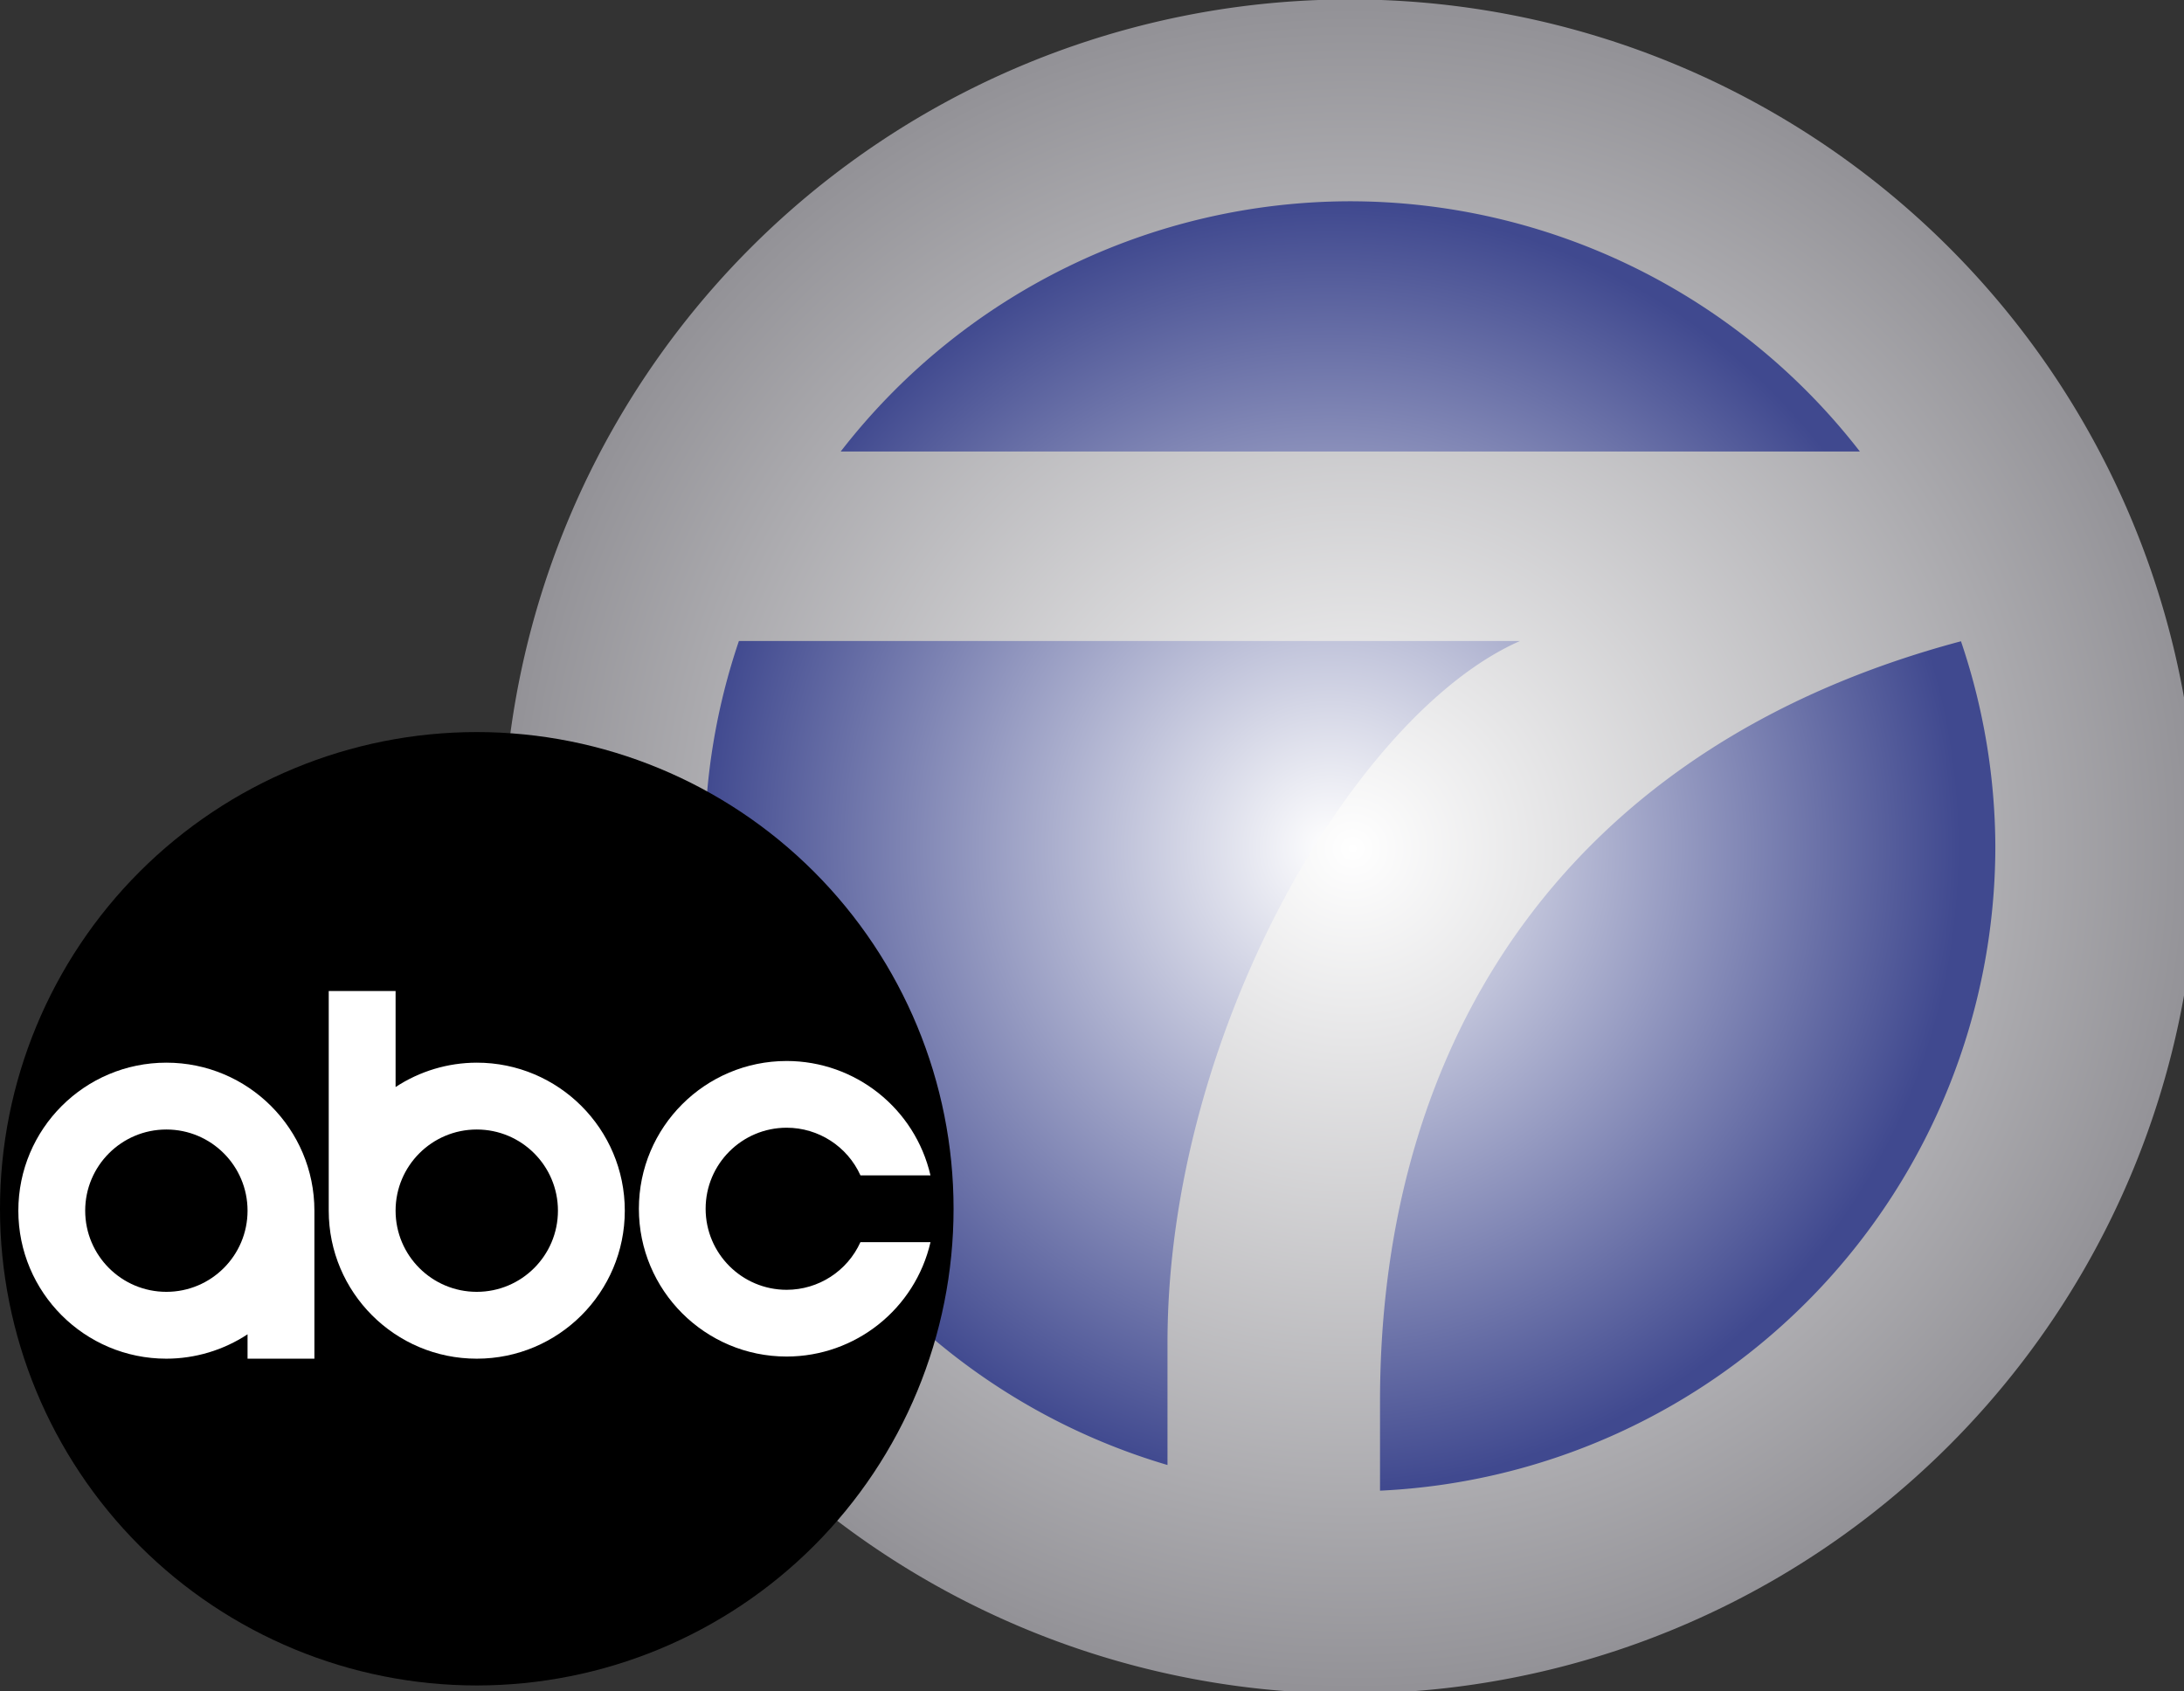
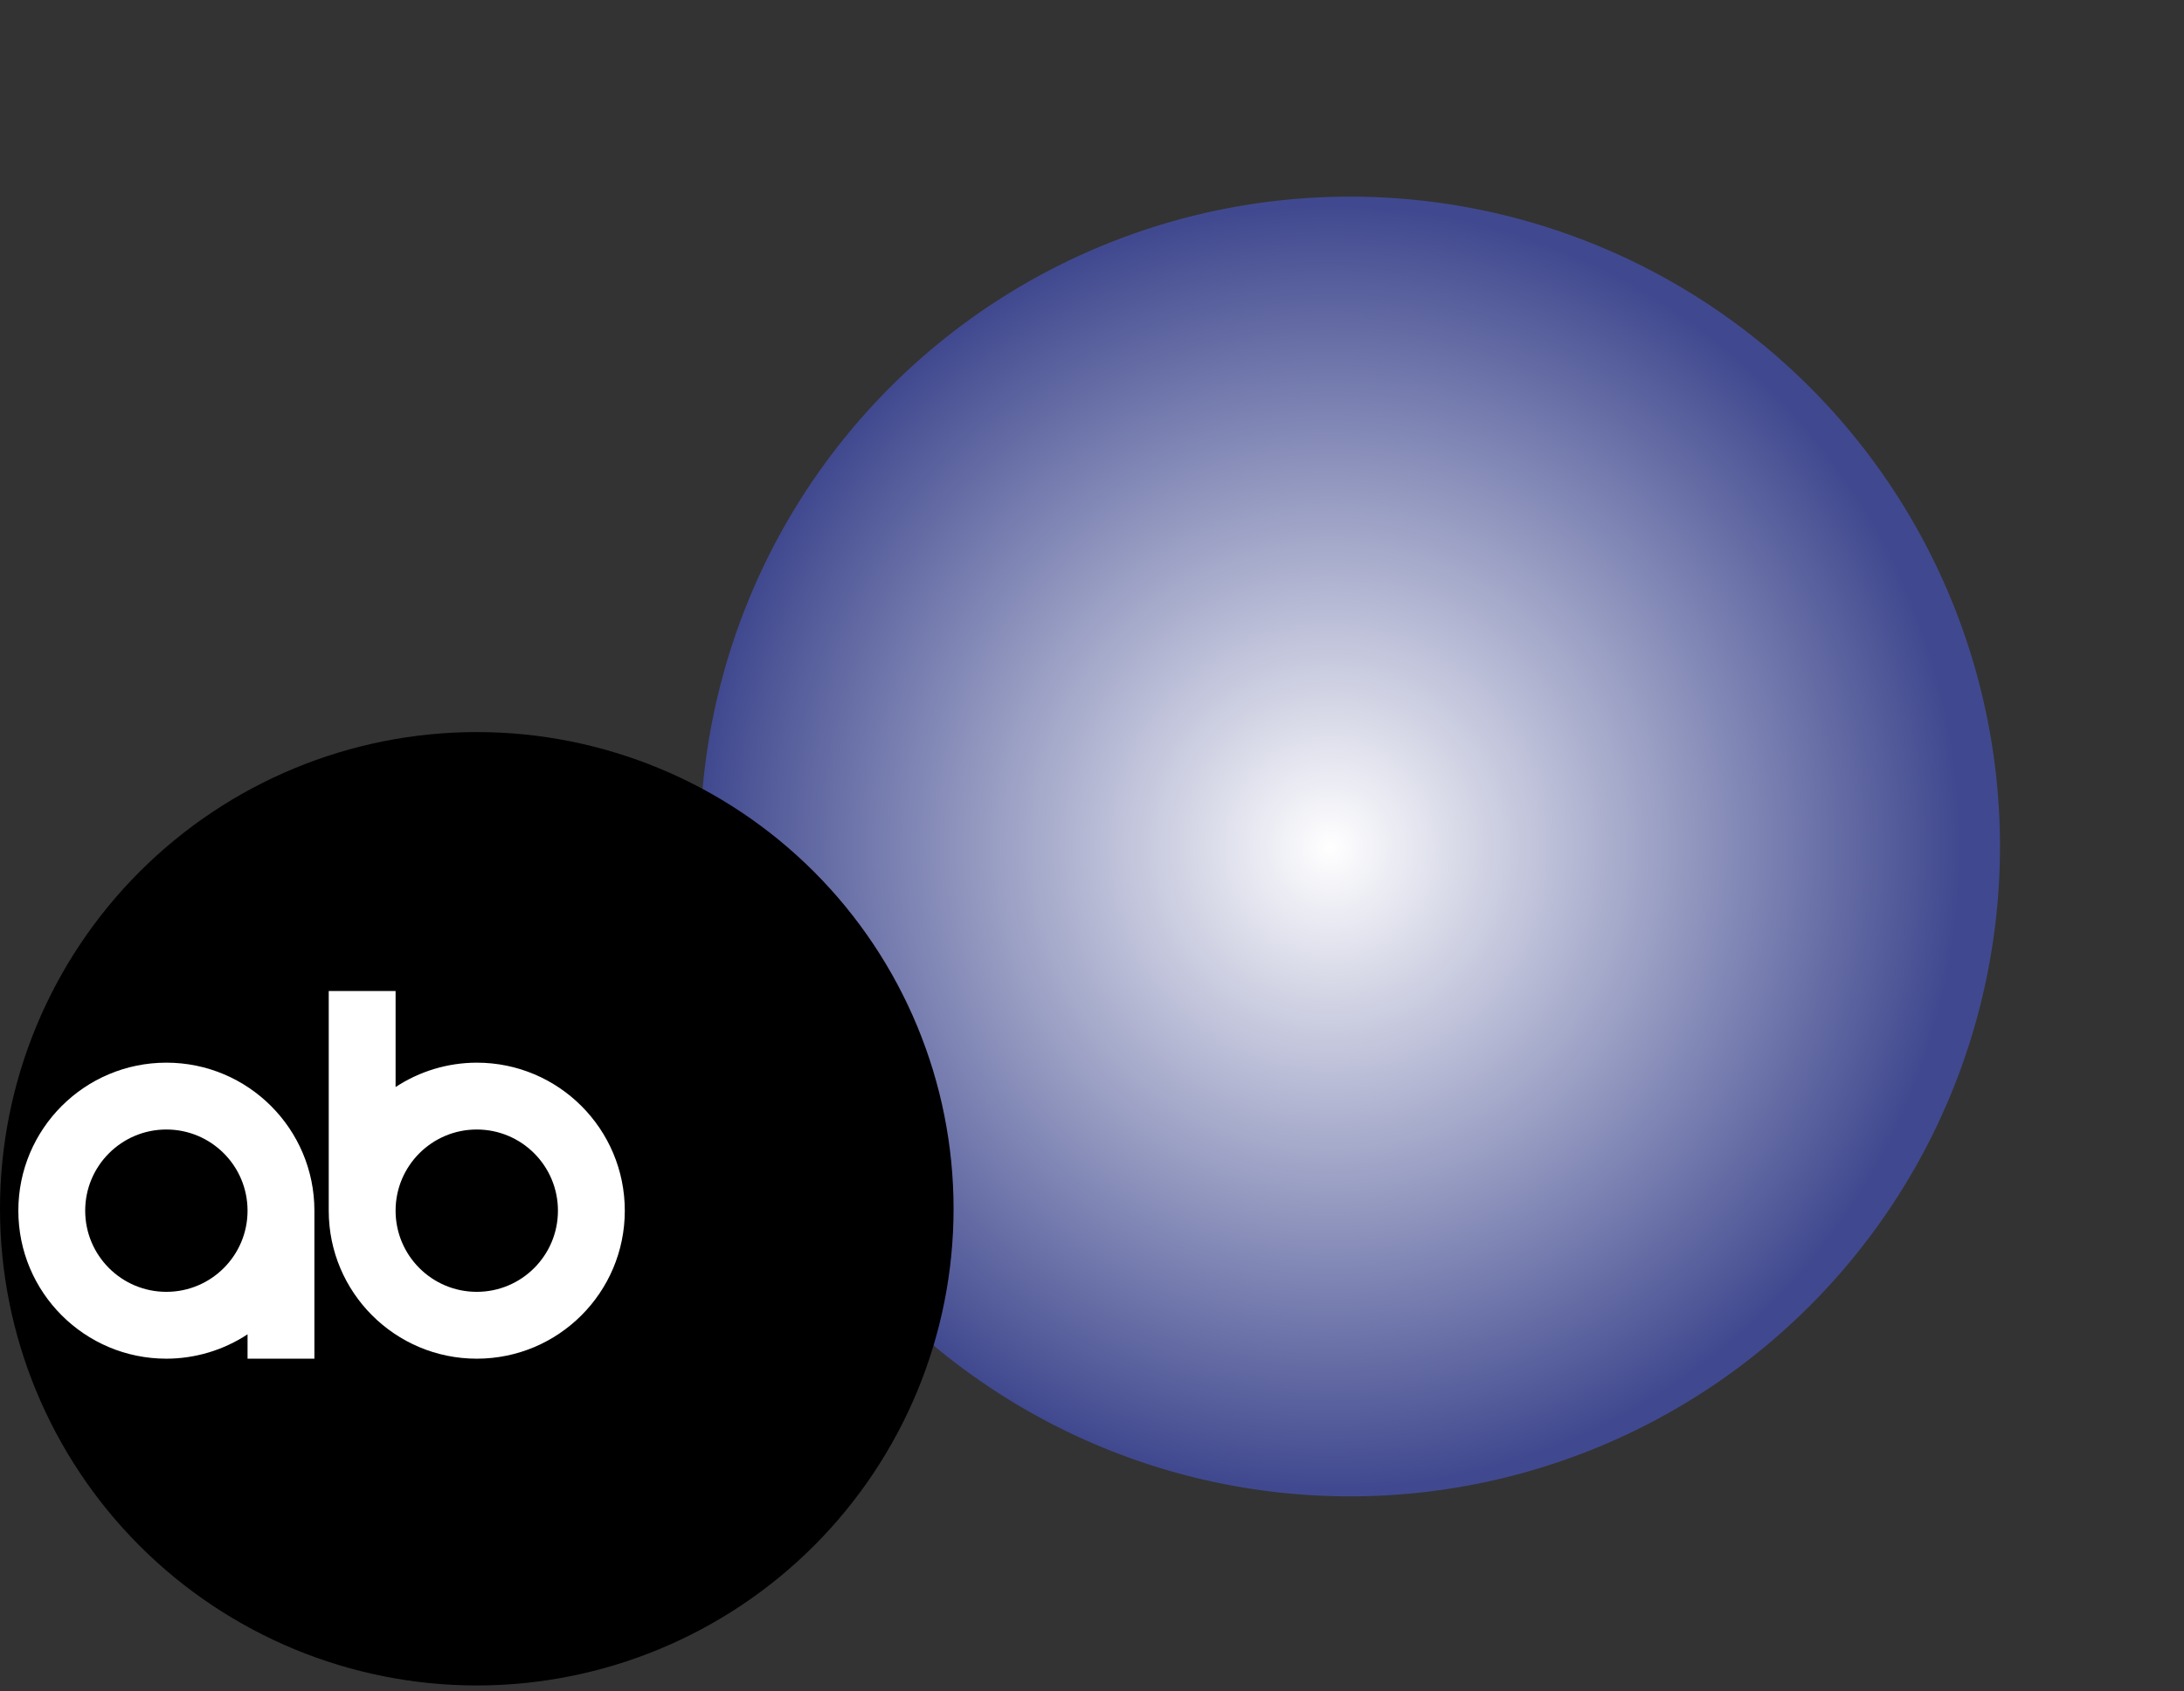
<svg xmlns="http://www.w3.org/2000/svg" xmlns:ns1="http://www.inkscape.org/namespaces/inkscape" xmlns:ns2="http://sodipodi.sourceforge.net/DTD/sodipodi-0.dtd" xmlns:xlink="http://www.w3.org/1999/xlink" width="339.096mm" height="262.645mm" viewBox="0 0 339.096 262.645" version="1.1" id="svg8" ns1:version="0.92.4 (5da689c313, 2019-01-14)" ns2:docname="KABC 1997.svg">
  <rect x="0" y="0" width="339.096" height="262.645" fill="#333333" stroke="none" />
  <defs id="defs2">
    <linearGradient id="linearGradient4581" ns1:collect="always">
      <stop id="stop4577" offset="0" style="stop-color:#ffffff;stop-opacity:1" />
      <stop id="stop4579" offset="1" style="stop-color:#939297;stop-opacity:1" />
    </linearGradient>
    <linearGradient ns1:collect="always" id="linearGradient4571">
      <stop style="stop-color:#ffffff;stop-opacity:1;" offset="0" id="stop4567" />
      <stop style="stop-color:#939297;stop-opacity:1" offset="1" id="stop4569" />
    </linearGradient>
    <linearGradient ns1:collect="always" id="linearGradient4563">
      <stop style="stop-color:#ffffff;stop-opacity:1" offset="0" id="stop4559" />
      <stop style="stop-color:#40498f;stop-opacity:1" offset="1" id="stop4561" />
    </linearGradient>
    <radialGradient ns1:collect="always" xlink:href="#linearGradient4563" id="radialGradient4565" cx="2208.191" cy="124.131" fx="2208.191" fy="124.131" r="196.401" gradientUnits="userSpaceOnUse" gradientTransform="matrix(-6.9303014e-6,-0.988,0.969,-3.1975719e-8,2087.906,2304.758)" />
    <radialGradient ns1:collect="always" xlink:href="#linearGradient4571" id="radialGradient4573" cx="2220.03" cy="120.09" fx="2220.03" fy="120.09" r="256" gradientUnits="userSpaceOnUse" gradientTransform="matrix(7.5271673e-6,-0.781,0.747,0,2123.462,1863.668)" />
    <radialGradient ns1:collect="always" xlink:href="#linearGradient4581" id="radialGradient4575" gradientUnits="userSpaceOnUse" gradientTransform="matrix(-8.3821455e-6,-0.993,1.004,0,2766.873,2300.097)" cx="2057.878" cy="-2500.102" fx="2057.878" fy="-2500.102" r="256" />
  </defs>
  <ns2:namedview id="base" pagecolor="#ffffff" bordercolor="#666666" borderopacity="1.0" ns1:pageopacity="0.0" ns1:pageshadow="2" ns1:zoom="0.35" ns1:cx="343.15185" ns1:cy="41.034309" ns1:document-units="mm" ns1:current-layer="layer1" showgrid="false" fit-margin-top="0" fit-margin-left="0" fit-margin-right="0" fit-margin-bottom="0" ns1:window-width="1920" ns1:window-height="1017" ns1:window-x="-8" ns1:window-y="-8" ns1:window-maximized="1" />
  <g ns1:label="Layer 1" ns1:groupmode="layer" id="layer1" transform="translate(-88.173,29.954)">
    <g id="g4643">
      <g transform="matrix(1.939,0,0,1.939,-153.641,-219.363)" id="g4587">
        <g ns1:label="Layer 1" id="g4553" transform="matrix(0.265,0,0,0.265,-353.932,132.936)">
          <path style="fill:url(#radialGradient4565);fill-opacity:1;stroke:none;stroke-width:9.206;stroke-linecap:square;stroke-linejoin:miter;stroke-miterlimit:4;stroke-dasharray:none;stroke-opacity:1" d="m 2214.126,-73.601 a 196.401,196.401 0 0 0 -196.401,196.401 196.401,196.401 0 0 0 196.401,196.401 196.401,196.401 0 0 0 196.401,-196.401 196.401,196.401 0 0 0 -196.401,-196.401 z" id="path4551" ns1:connector-curvature="0" />
        </g>
        <g transform="matrix(0.265,0,0,0.265,-353.932,132.936)" id="layer1-2" ns1:label="Layer 1" style="fill:url(#radialGradient4573);fill-opacity:1">
-           <path id="path816" transform="translate(1958.125,-133.2)" d="M 256,0 A 256,256 0 0 0 0,256 256,256 0 0 0 256,512 256,256 0 0 0 512,256 256,256 0 0 0 256,0 Z m 0,61 a 195,195 0 0 1 154.068,75.631 H 102.102 A 195,195 0 0 1 256,61 Z M 71.346,193.891 H 307.377 c -49.673,21.809 -106.527,118.186 -106.527,212.125 v 36.908 A 195,195 0 0 1 61,256 195,195 0 0 1 71.346,193.891 Z m 369.271,0.086 A 195,195 0 0 1 451,256 195,195 0 0 1 265.07,450.68 v -26.975 c 0,-109.795 56.837,-198.109 175.547,-229.729 z" style="fill:url(#radialGradient4575);fill-opacity:1;stroke:none;stroke-width:3.78;stroke-linecap:square;stroke-linejoin:miter;stroke-miterlimit:4;stroke-dasharray:none;stroke-opacity:1" ns1:connector-curvature="0" />
-         </g>
+           </g>
      </g>
      <g id="g4630">
        <path style="fill:#000000;fill-opacity:1;fill-rule:nonzero;stroke:none;stroke-width:2.221;stroke-linecap:round;stroke-linejoin:round;stroke-miterlimit:4;stroke-dasharray:none;stroke-opacity:1" d="m 162.2,83.728 c -19.633,-5.1e-5 -38.462,7.799 -52.345,21.682 -13.883,13.883 -21.682,32.712 -21.682,52.345 9.1e-5,19.633 7.799,38.462 21.682,52.345 13.883,13.883 32.712,21.682 52.345,21.682 19.633,4e-5 38.462,-7.799 52.345,-21.682 13.883,-13.883 21.682,-32.712 21.682,-52.345 6e-5,-19.633 -7.799,-38.462 -21.682,-52.345 -13.883,-13.883 -32.712,-21.682 -52.345,-21.682 z" id="path4616" ns1:connector-curvature="0" />
        <g id="g4623">
          <path id="path4614" transform="matrix(0.265,0,0,0.265,163.655,-30.924)" d="m -92.234,584.414 v 128.703 c 3.8e-5,47.902 38.831,86.734 86.732,86.734 47.902,1.2e-4 86.734,-38.832 86.734,-86.734 -3.8e-5,-47.902 -38.833,-86.734 -86.734,-86.734 -16.908,0.024 -33.439,4.989 -47.562,14.285 v -56.254 z m 86.732,81.139 c 26.269,-3e-5 47.564,21.296 47.564,47.564 0,26.269 -21.296,47.563 -47.564,47.562 -26.269,7e-5 -47.562,-21.294 -47.562,-47.562 3.8e-5,-26.269 21.294,-47.564 47.562,-47.564 z" style="fill:#ffffff;fill-opacity:1;fill-rule:nonzero;stroke:none;stroke-width:8.394;stroke-linecap:round;stroke-linejoin:round;stroke-miterlimit:4;stroke-dasharray:none;stroke-opacity:1" ns1:connector-curvature="0" />
          <path id="path4612" transform="matrix(0.265,0,0,0.265,163.655,-30.924)" d="m -187.363,626.383 c -47.902,-1.1e-4 -86.732,38.832 -86.732,86.734 3e-5,47.902 38.831,86.734 86.732,86.734 16.908,-0.024 33.441,-4.989 47.564,-14.285 v 14.285 h 39.17 v -86.734 c -7e-5,-47.902 -38.833,-86.734 -86.734,-86.734 z m 0,39.17 c 26.269,-3e-5 47.564,21.296 47.564,47.564 -4e-5,26.269 -21.296,47.563 -47.564,47.562 -26.269,7e-5 -47.562,-21.294 -47.562,-47.562 0,-26.269 21.294,-47.564 47.562,-47.564 z" style="fill:#ffffff;fill-opacity:1;fill-rule:nonzero;stroke:none;stroke-width:8.394;stroke-linecap:round;stroke-linejoin:round;stroke-miterlimit:4;stroke-dasharray:none;stroke-opacity:1" ns1:connector-curvature="0" />
-           <path id="path4610" d="m 210.317,134.807 c 10.667,0.013 19.918,7.375 22.327,17.766 h -10.872 c -2.034,-4.502 -6.515,-7.398 -11.455,-7.403 -6.95,-1e-5 -12.585,5.634 -12.585,12.585 10e-6,6.95 5.634,12.585 12.585,12.585 4.939,-0.007 9.417,-2.902 11.451,-7.403 h 10.881 c -2.409,10.393 -11.663,17.755 -22.332,17.766 -12.674,3e-5 -22.948,-10.274 -22.948,-22.948 1e-5,-12.674 10.274,-22.948 22.948,-22.948 z" style="fill:#ffffff;fill-opacity:1;fill-rule:nonzero;stroke:none;stroke-width:2.221;stroke-linecap:round;stroke-linejoin:round;stroke-miterlimit:4;stroke-dasharray:none;stroke-opacity:1" ns1:connector-curvature="0" />
        </g>
      </g>
    </g>
  </g>
</svg>